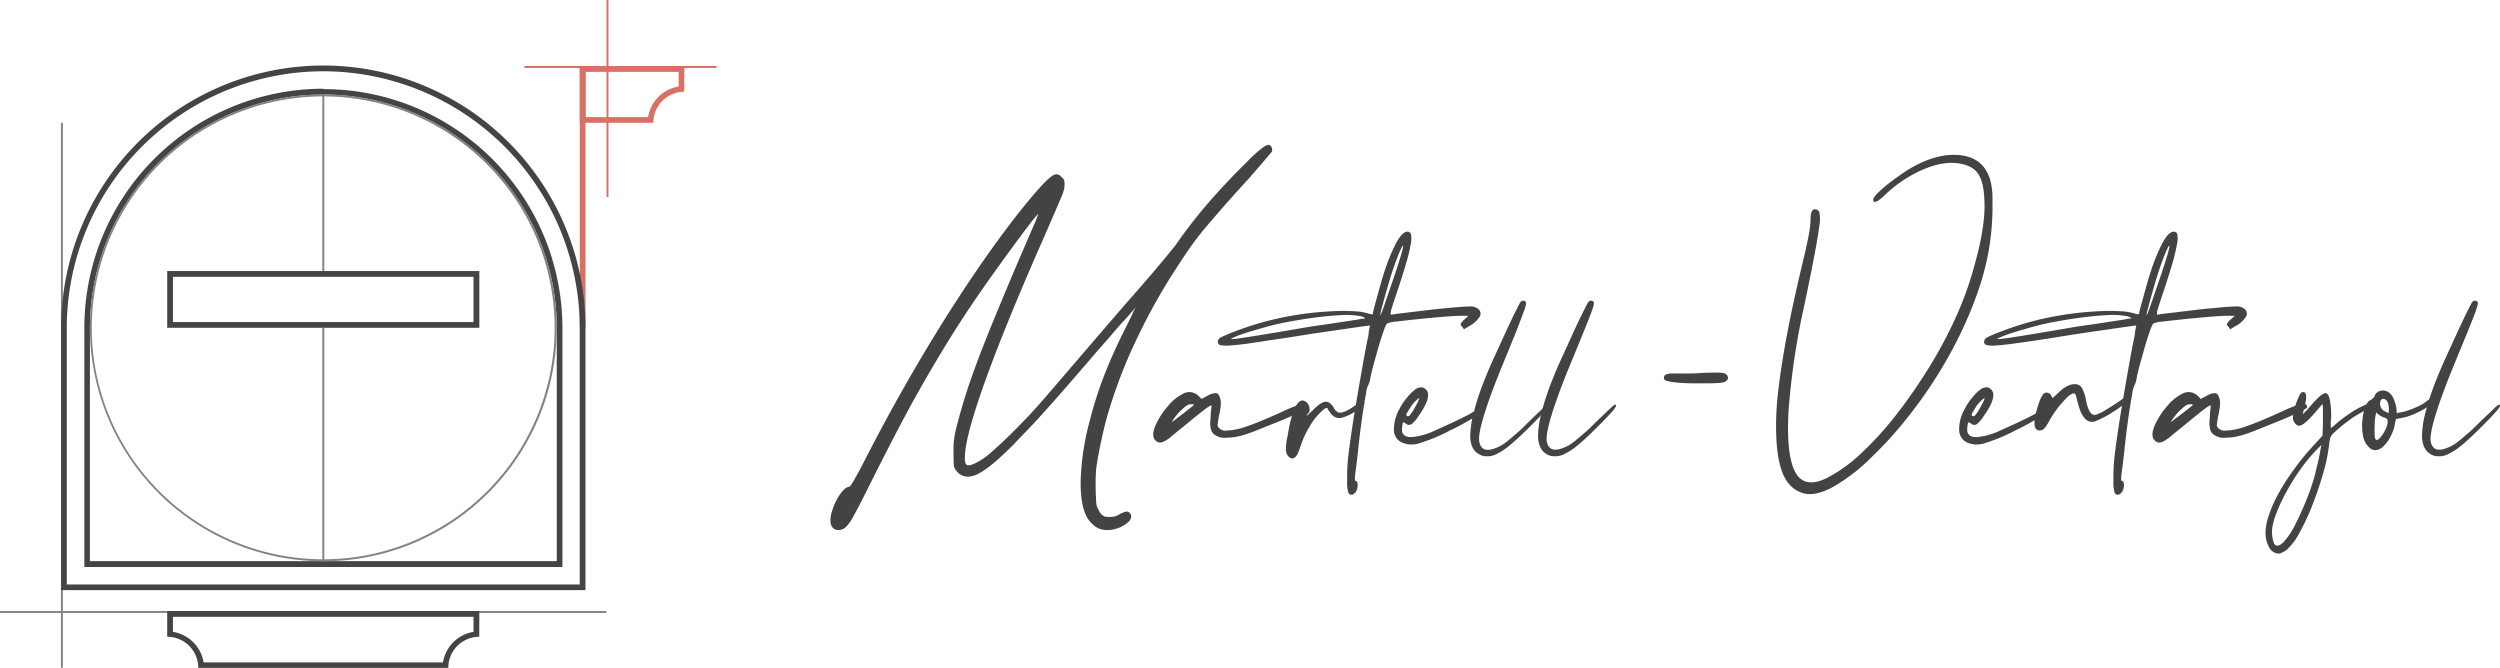
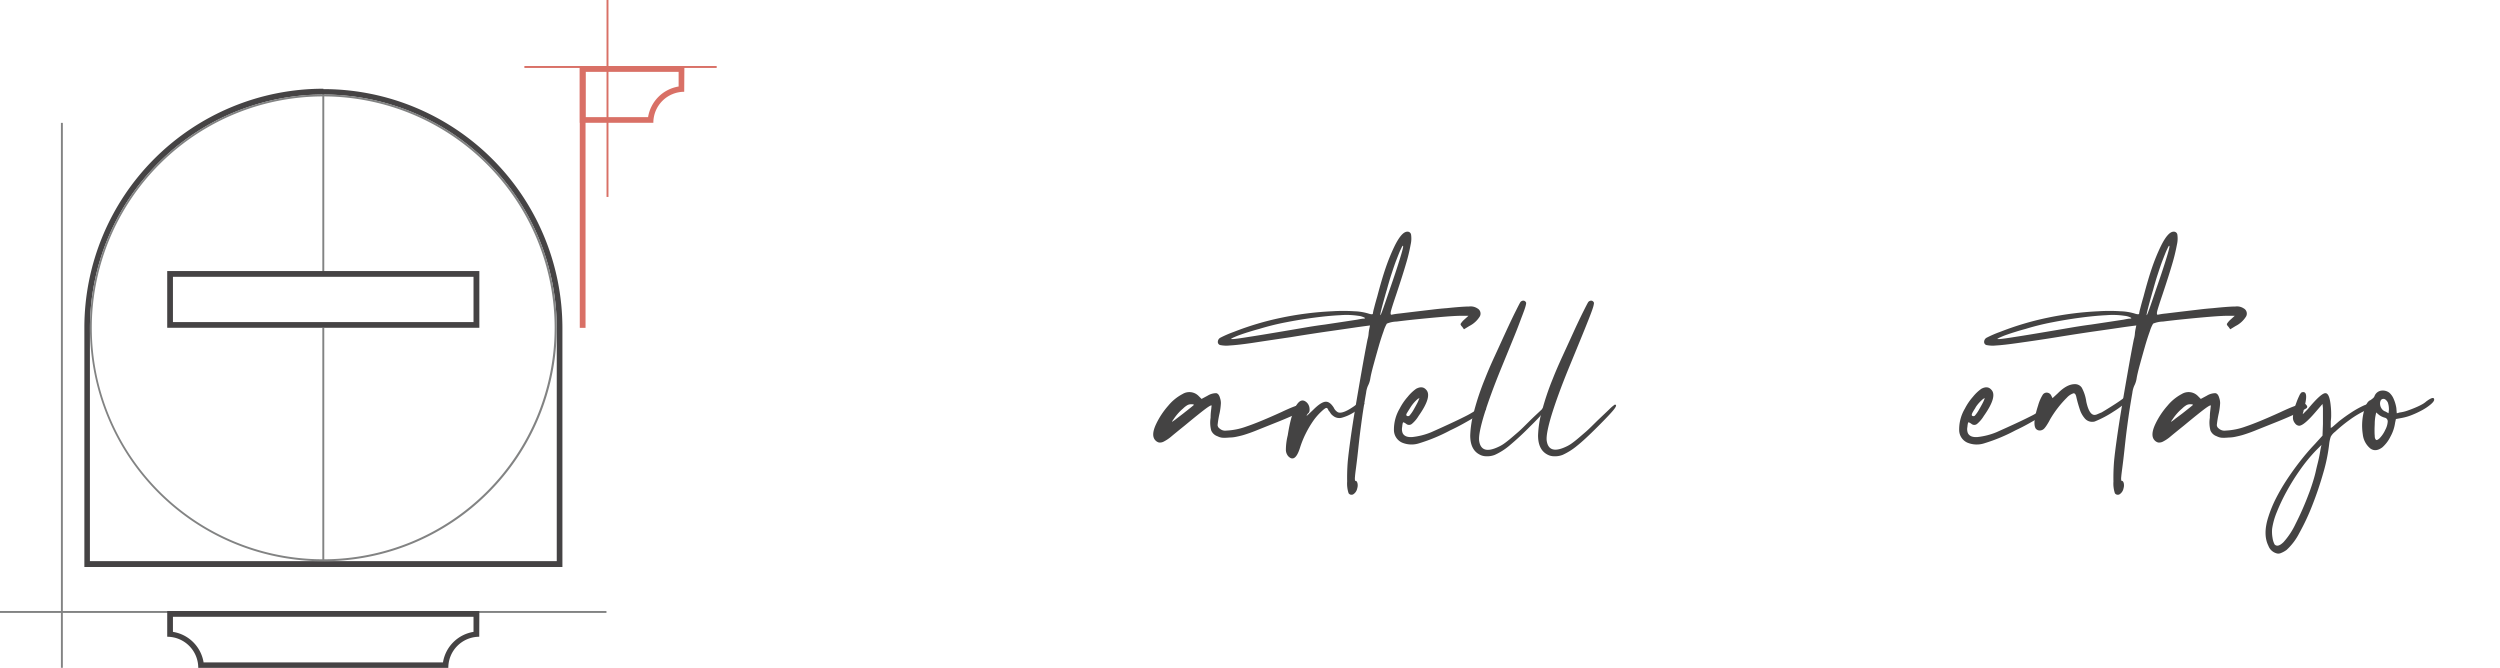
<svg xmlns="http://www.w3.org/2000/svg" xmlns:ns1="http://www.inkscape.org/namespaces/inkscape" xmlns:ns2="http://sodipodi.sourceforge.net/DTD/sodipodi-0.dtd" ns1:version="1.0 (4035a4fb49, 2020-05-01)" ns2:docname="Recurso 1.svg" id="svg127" version="1.1" viewBox="0 0 711.22 190">
  <defs id="defs131" />
  <ns2:namedview ns1:current-layer="Capa_2" ns1:window-maximized="0" ns1:window-y="0" ns1:window-x="0" ns1:cy="95" ns1:cx="381.87967" ns1:zoom="1.4861787" showgrid="true" id="namedview129" ns1:window-height="770" ns1:window-width="1710" ns1:pageshadow="2" ns1:pageopacity="0" guidetolerance="10" gridtolerance="10" objecttolerance="10" borderopacity="1" bordercolor="#666666" pagecolor="#ffffff">
    <ns1:grid id="grid1019" type="xygrid" />
  </ns2:namedview>
  <title id="title2">Recurso 1</title>
  <g data-name="Capa 2" id="Capa_2">
    <g id="Capa_1-2-2" data-name="Capa 1-2">
      <path d="m 193.06,20.44 v 4.17 a 10.52,10.52 0 0 0 -8.69,8.72 H 166.58 V 20.44 h 26.48 m 1.64,-1.63 h -29.76 v 16.13 h 20.93 a 8.81,8.81 0 0 1 8.78,-8.83 v 0 z" fill="#d97066" id="path4" />
      <rect x="164.94" y="18.81" width="1.64" height="74.46" fill="#d97066" id="rect6" />
      <rect x="17.33" y="34.96" width="0.55" height="155.03" fill="#828383" id="rect8" />
      <rect x="91.7" y="93.27" width="0.55" height="66.4" fill="#828383" id="rect10" />
      <rect x="91.7" y="26.27" width="0.55" height="51.65" fill="#828383" id="rect12" />
      <rect x="172.55" width="0.55" height="56.03" fill="#d97066" id="rect14" y="0" />
      <rect x="149.18" y="18.78" width="54.71" height="0.55" fill="#d97066" id="rect16" />
      <rect y="173.82" width="172.53" height="0.55" fill="#828383" id="rect18" x="0" />
      <path d="m 134.71,175.48 v 4.28 a 10.5,10.5 0 0 0 -8.69,8.69 h -68.1 a 10.5,10.5 0 0 0 -8.72,-8.69 v -4.28 h 85.51 m 1.66,-1.66 h -88.8 v 7.33 A 8.83,8.83 0 0 1 56.4,190 v 0 h 71.14 a 8.82,8.82 0 0 1 8.8,-8.85 v 0 z" fill="#454344" id="path20" />
      <path d="m 92,26.9 a 66.45,66.45 0 0 1 66.39,66.37 v 66.37 H 25.58 V 93.27 A 66.44,66.44 0 0 1 92,26.9 m 0,-1.66 v 0 a 68,68 0 0 0 -68,68 V 161.3 H 160 V 93.27 A 68,68 0 0 0 92,25.35 Z" fill="#454344" id="path22" />
      <path d="M 92,27.43 A 65.84,65.84 0 1 1 26.11,93.27 65.84,65.84 0 0 1 92,27.43 m 0,-0.56 A 66.4,66.4 0 1 0 158.39,93.27 66.4,66.4 0 0 0 92,26.87 Z" fill="#828383" id="path24" />
      <path d="M 134.71,78.75 V 91.63 H 49.2 V 78.75 h 85.51 m 1.66,-1.64 h -88.8 v 16.14 h 88.8 z" fill="#454344" id="path26" />
-       <path d="m 91.93,20.28 a 73.06,73.06 0 0 1 73,73 v 73 H 19 v -73 a 73.06,73.06 0 0 1 73,-73 m 0,-1.64 v 0 A 74.61,74.61 0 0 0 17.4,93.25 v 0 74.64 H 166.56 V 93.25 A 74.61,74.61 0 0 0 92,18.64 Z" fill="#454344" id="path28" />
    </g>
-     <path d="m 241.54,138.51 c 0.16,0 0.49,-0.41 1,-1.22 0.51,-0.81 1.39,-2.4 2.64,-4.74 q 5.37,-10.53 10.29,-19.31 4.92,-8.78 9.83,-16.85 7.72,-12.63 15,-23 7.28,-10.37 13.3,-17.48 2,-2.34 3.34,-3.74 a 16.06,16.06 0 0 1 2.28,-2.05 2.27,2.27 0 0 1 1.58,-0.53 2.15,2.15 0 0 1 1.23,0.82 2.14,2.14 0 0 1 0.7,0.82 4.67,4.67 0 0 1 0.12,1.29 6.27,6.27 0 0 1 -0.18,1.46 14.39,14.39 0 0 1 -0.82,2.28 c -0.43,1 -1,2.38 -1.75,4.1 l -3,6.9 q -11,24.93 -16.74,40.89 -5.74,15.96 -5.85,21.71 c -0.07,1.32 0.1,2.12 0.53,2.39 0.43,0.27 1.27,0.1 2.52,-0.52 a 19.17,19.17 0 0 0 4,-2.69 q 2.22,-1.87 6.21,-5.74 2.1,-2.1 4,-4.09 c 1.29,-1.33 2.77,-2.94 4.45,-4.86 1.68,-1.92 3.74,-4.31 6.2,-7.19 2.46,-2.88 5.65,-6.59 9.58,-11.16 1.48,-1.71 3,-3.51 4.63,-5.38 1.63,-1.87 3.11,-3.63 4.56,-5.26 1.45,-1.63 2.7,-3.08 3.81,-4.36 1.11,-1.28 2.05,-2.38 2.75,-3.16 0.7,-0.78 1.29,-1.58 2,-2.4 0.71,-0.82 1.38,-1.64 2.05,-2.45 l 1.81,-2.23 c 0.54,-0.66 1,-1.23 1.29,-1.69 a 141.7,141.7 0 0 1 9.36,-11.94 q 4.91,-5.61 10.41,-11 a 41.41,41.41 0 0 1 4.56,-4.15 c 0.86,-0.58 1.48,-0.84 1.87,-0.76 a 1.49,1.49 0 0 1 0.71,0.82 1.58,1.58 0 0 1 0,1.17 c -0.16,0.16 -0.86,1 -2.11,2.46 -1.25,1.46 -2.77,3.23 -4.56,5.26 q -4.57,5 -7.55,8.42 -2.98,3.42 -5.15,6 c -1.44,1.76 -2.75,3.47 -3.92,5.15 -1.17,1.68 -2.45,3.61 -3.86,5.79 A 166.08,166.08 0 0 0 324,95.17 a 140.52,140.52 0 0 0 -7.67,18.89 99.11,99.11 0 0 0 -2.75,10 q -1.11,5 -1.69,9 c -0.08,0.77 -0.14,1.73 -0.18,2.86 -0.04,1.13 0,2.24 0,3.34 0,1.1 0.08,2.1 0.12,3 a 6.64,6.64 0 0 0 0.29,2 l 0.53,1.05 a 3.67,3.67 0 0 0 0.64,0.94 2.57,2.57 0 0 0 1,0.7 5.92,5.92 0 0 0 1.34,0.11 8.15,8.15 0 0 0 1.41,-0.11 5.17,5.17 0 0 0 1.52,-0.7 12,12 0 0 1 1.75,-0.71 1.26,1.26 0 0 1 1.05,0.35 1.37,1.37 0 0 1 0.41,1.35 2.49,2.49 0 0 1 -0.87,1.35 9.14,9.14 0 0 1 -3.75,1.93 7.68,7.68 0 0 1 -3.86,0.06 5.26,5.26 0 0 1 -2.16,-1.17 8.4,8.4 0 0 1 -1.82,-2.11 q -2,-3.51 -1.87,-10.71 a 72.84,72.84 0 0 1 2.46,-16.43 114.78,114.78 0 0 1 4.09,-13 147.42,147.42 0 0 1 6.2,-13.81 c 0.86,-1.71 1.56,-3.16 2.11,-4.33 a 10.91,10.91 0 0 1 0.82,-1.64 q -1.75,2.12 -3.28,3.75 -1.53,1.63 -3.45,3.92 -1.94,2.28 -4.15,4.74 -5.62,6.55 -9.24,10.7 -3.62,4.15 -6.21,7 -2.56,2.86 -4.5,4.86 c -1.29,1.33 -2.59,2.69 -3.92,4.09 q -3.75,3.75 -6,5.56 a 25.66,25.66 0 0 1 -4.21,2.87 q -4.21,2 -6.43,-1.41 a 3,3 0 0 1 -0.41,-1.4 c 0,-0.55 -0.06,-1.6 -0.06,-3.16 0,-1.56 0,-2.65 0.12,-3.51 a 23.66,23.66 0 0 1 0.58,-3.28 c 0.7,-2.8 1.54,-5.81 2.52,-9 0.98,-3.19 2.32,-7 4,-11.47 1.68,-4.47 3.86,-9.77 6.44,-16 2.58,-6.23 5.81,-13.79 9.71,-22.76 0.23,-0.62 0.43,-1.13 0.58,-1.52 0.15,-0.39 0.2,-0.54 0.12,-0.47 a 20.91,20.91 0 0 0 -2.16,2.58 c -1.21,1.56 -2.64,3.45 -4.27,5.67 -1.63,2.22 -3.36,4.58 -5.15,7.08 -1.79,2.5 -3.4,4.76 -4.8,6.79 q -4.46,6.43 -8.25,12.51 -3.79,6.08 -7.6,12.7 -3.81,6.62 -7.78,14.21 -3.97,7.59 -8.66,17 c -1.87,3.74 -3.24,6.36 -4.1,7.84 a 10.2,10.2 0 0 1 -2.22,2.92 3.06,3.06 0 0 1 -1.81,0.59 2.13,2.13 0 0 1 -1.58,-0.59 q -1.29,-1.4 -0.24,-4.79 a 17.18,17.18 0 0 1 2.28,-4.8 c 1.01,-1.38 1.85,-2.09 2.55,-2.09 z" fill="#444343" id="path93" />
    <path d="m 372,115.35 a 0.52,0.52 0 0 1 -0.11,0.82 19.65,19.65 0 0 1 -2.58,1.34 q -2.34,1.11 -5.38,2.34 l -6,2.4 a 43.54,43.54 0 0 1 -4.21,1.52 c -0.54,0.16 -1.19,0.31 -1.93,0.47 a 9.67,9.67 0 0 1 -2.05,0.23 12.78,12.78 0 0 1 -2,0.06 3.72,3.72 0 0 1 -1.35,-0.41 3,3 0 0 1 -1.81,-1.64 8.67,8.67 0 0 1 -0.18,-3.62 15.65,15.65 0 0 1 0.12,-2 q 0.12,-0.93 0.12,-1.17 c 0.23,-0.55 -0.18,-0.45 -1.23,0.29 -1.05,0.74 -3.18,2.44 -6.38,5.09 q -2.34,1.88 -3.68,3 a 11.29,11.29 0 0 1 -2.23,1.53 2.38,2.38 0 0 1 -1.4,0.29 2.06,2.06 0 0 1 -1,-0.59 q -1.4,-1.4 0.24,-4.79 a 22.35,22.35 0 0 1 3.39,-5.09 13.3,13.3 0 0 1 4.1,-3.34 3.69,3.69 0 0 1 4.56,0.59 l 0.82,0.82 1.75,-0.94 a 4.67,4.67 0 0 1 2.4,-0.7 c 0.51,0.08 0.88,0.54 1.11,1.4 a 4.51,4.51 0 0 1 0.24,1.46 19.34,19.34 0 0 1 -0.35,2.75 28.41,28.41 0 0 0 -0.59,3.46 1.27,1.27 0 0 0 0.59,1 2.32,2.32 0 0 0 1.87,0.58 19,19 0 0 0 5.73,-1.16 q 3.51,-1.17 9.95,-4.1 c 1.48,-0.7 2.69,-1.23 3.62,-1.58 0.93,-0.35 1.66,-0.6 2.17,-0.76 a 1.55,1.55 0 0 1 1.11,-0.06 1.47,1.47 0 0 1 0.57,0.51 z m -35.45,2.34 c 1.8,-1.41 2.79,-2.21 3,-2.4 0.21,-0.19 0,-0.29 -0.65,-0.29 a 2.38,2.38 0 0 0 -1.05,0.23 6.23,6.23 0 0 0 -1.29,1 13,13 0 0 0 -1.23,1.17 17.07,17.07 0 0 0 -1.11,1.35 l -0.7,1 q -0.24,0.36 0.12,0.12 a 10.37,10.37 0 0 0 1.05,-0.76 z" fill="#444343" id="path95" />
    <path d="m 386,115 a 1.65,1.65 0 0 1 1.46,-0.47 c 0.59,0.08 0.8,0.23 0.65,0.47 a 5,5 0 0 0 -1.05,0.87 12.86,12.86 0 0 1 -2.34,1.7 12.12,12.12 0 0 1 -2.87,1.23 2.77,2.77 0 0 1 -2.63,-0.53 2.69,2.69 0 0 1 -0.76,-0.82 5,5 0 0 0 -0.53,-0.7 c -0.16,-0.47 -0.35,-0.7 -0.59,-0.7 -0.24,0 -0.74,0.37 -1.52,1.11 a 17,17 0 0 0 -2.1,2.4 28.87,28.87 0 0 0 -2.23,3.74 27.24,27.24 0 0 0 -1.63,4 q -1.41,4.56 -3.4,2.46 a 2.86,2.86 0 0 1 -0.64,-1.93 17.41,17.41 0 0 1 0.53,-4 c 0.62,-4 1.42,-6.78 2.39,-8.42 0.97,-1.64 2,-1.91 3.11,-0.82 a 2.7,2.7 0 0 1 0.7,1.64 c 0.07,0.7 -0.08,1.17 -0.47,1.4 a 1.4,1.4 0 0 1 -0.23,0.35 0.35,0.35 0 0 0 -0.12,0.24 c 0,0.07 0.17,0 0.52,-0.36 0.35,-0.36 0.8,-0.74 1.35,-1.28 q 2.1,-2.11 3.39,-2.28 c 0.86,-0.12 1.68,0.45 2.46,1.69 a 2.78,2.78 0 0 0 1.17,1.29 q 1.44,0.65 5.38,-2.28 z" fill="#444343" id="path97" />
    <path d="M 420.31,87.74 A 1.67,1.67 0 0 1 421,90 7.44,7.44 0 0 1 418,92.75 L 416.48,93.68 416,93 c -0.39,-0.39 -0.54,-0.68 -0.46,-0.88 a 5.41,5.41 0 0 1 1.05,-1.22 l 1.17,-1.06 h -2 c -1.17,0 -2.91,0.1 -5.21,0.29 -2.3,0.19 -4.62,0.41 -7,0.65 -2.38,0.24 -4.4,0.47 -6.2,0.7 a 7.9,7.9 0 0 0 -2.81,0.59 10.14,10.14 0 0 0 -0.93,2.16 c -0.47,1.29 -0.94,2.75 -1.41,4.39 -0.47,1.64 -0.93,3.29 -1.4,5 -0.47,1.71 -0.78,3 -0.94,3.92 a 6.67,6.67 0 0 1 -0.7,2.22 6.93,6.93 0 0 0 -0.52,2 c -0.2,1.09 -0.43,2.5 -0.71,4.21 -0.28,1.71 -0.54,3.63 -0.82,5.74 -0.28,2.11 -0.52,4.28 -0.76,6.55 -0.23,2.1 -0.43,3.72 -0.58,4.85 -0.15,1.13 -0.26,2 -0.29,2.52 a 3.67,3.67 0 0 0 0,1 c 0,0.12 0.09,0.18 0.17,0.18 0.24,0 0.41,0.21 0.53,0.64 a 2.72,2.72 0 0 1 -0.06,1.46 2.57,2.57 0 0 1 -1.11,1.7 1,1 0 0 1 -1.35,-0.29 8.74,8.74 0 0 1 -0.41,-3.34 56.34,56.34 0 0 1 0.18,-5.79 q 0.24,-2.46 0.82,-6.61 0.58,-4.15 1.4,-9 c 0.55,-3.23 1.11,-6.53 1.7,-9.88 0.59,-3.35 1.15,-6.4 1.69,-9.13 a 7.69,7.69 0 0 0 0.3,-1.52 11.25,11.25 0 0 1 0.17,-1.29 l 0.24,-1.17 c -1.25,0.16 -2.69,0.35 -4.33,0.59 -1.64,0.24 -3.94,0.58 -6.91,1 -2.97,0.42 -6.78,1 -11.46,1.76 q -6.78,1 -10.88,1.63 c -2.73,0.4 -4.82,0.63 -6.26,0.71 a 9,9 0 0 1 -2.81,-0.12 0.91,0.91 0 0 1 -0.64,-0.94 1.37,1.37 0 0 1 0.76,-1.17 32.45,32.45 0 0 1 3.8,-1.64 83.06,83.06 0 0 1 13.4,-4 91.21,91.21 0 0 1 14.58,-1.86 49,49 0 0 1 6.26,0 15.57,15.57 0 0 1 4,0.64 q 1.05,0.35 1.29,0.12 a 11.05,11.05 0 0 1 0.35,-1.64 q 0.35,-1.41 0.93,-3.39 1.29,-4.92 2.4,-8.14 a 55.63,55.63 0 0 1 2.4,-5.9 q 2.1,-4.34 3.74,-4.33 a 1,1 0 0 1 1.06,0.82 7.6,7.6 0 0 1 -0.12,2.86 A 48.45,48.45 0 0 1 400,75 c -0.66,2.27 -1.58,5.15 -2.75,8.66 q -1.39,4.1 -1.58,5 c -0.11,0.59 -0.05,0.88 0.18,0.88 a 19.55,19.55 0 0 1 2.28,-0.35 l 4.39,-0.53 4.91,-0.58 c 1.64,-0.2 3,-0.33 4.1,-0.41 3,-0.31 5.16,-0.47 6.38,-0.47 a 3.49,3.49 0 0 1 2.4,0.54 z m -32.64,2.92 c 0.62,0 0.8,-0.1 0.53,-0.29 a 5.09,5.09 0 0 0 -1.82,-0.53 22.36,22.36 0 0 0 -5.14,-0.17 c -2.27,0.11 -4.72,0.35 -7.38,0.7 -2.66,0.35 -5.36,0.8 -8.13,1.34 a 72.79,72.79 0 0 0 -7.54,1.88 c -0.86,0.23 -1.74,0.48 -2.64,0.76 -0.9,0.28 -1.73,0.54 -2.51,0.82 a 20,20 0 0 0 -1.93,0.76 5.06,5.06 0 0 0 -0.88,0.46 c -0.08,0.08 0.16,0.1 0.7,0.06 0.54,-0.04 1.58,-0.17 3.1,-0.41 1.52,-0.24 3.61,-0.56 6.26,-1 2.65,-0.44 6,-1 10.06,-1.7 2.27,-0.39 4.43,-0.74 6.5,-1 l 5.44,-0.82 3.8,-0.58 c 0.98,-0.2 1.5,-0.28 1.58,-0.28 z m 6.79,-8 c -1.33,4.67 -1.92,7 -1.76,7 0.16,0 1,-2.4 2.58,-7.08 q 1.75,-5 2.92,-8.78 c 0.78,-2.49 1.09,-3.78 0.94,-3.86 -0.15,-0.08 -0.3,0.28 -0.65,1 -0.35,0.72 -0.76,1.8 -1.23,3 -0.47,1.2 -0.95,2.65 -1.46,4.21 -0.51,1.56 -0.95,3.15 -1.34,4.56 z" fill="#444343" id="path99" />
    <path d="m 420.08,116.63 a 11,11 0 0 1 2.16,-1 c 0.35,-0.07 0.53,0.12 0.53,0.59 0,0.23 -0.22,0.51 -0.64,0.82 -0.42,0.31 -1.31,0.86 -2.64,1.63 -0.85,0.55 -2,1.19 -3.33,1.93 -1.33,0.74 -2.56,1.35 -3.57,1.82 a 49,49 0 0 1 -8.83,3.68 7,7 0 0 1 -4.86,-0.17 3.94,3.94 0 0 1 -2.34,-3.51 11.73,11.73 0 0 1 1.64,-6.2 16.41,16.41 0 0 1 2.28,-3.34 12.05,12.05 0 0 1 2.4,-2.28 c 1.17,-0.62 2.11,-0.54 2.81,0.24 q 1.86,1.86 -2.11,7.48 a 8.88,8.88 0 0 1 -1.93,2.28 1.25,1.25 0 0 1 -1.58,0 3.38,3.38 0 0 0 -0.82,-0.47 c -0.15,0 -0.27,0.45 -0.35,1.34 a 3.16,3.16 0 0 0 0.12,1.7 c 0.39,0.86 1.29,1.25 2.69,1.17 a 19.49,19.49 0 0 0 5.5,-1.4 l 2.87,-1.29 c 1.2,-0.55 2.43,-1.11 3.68,-1.7 1.25,-0.59 2.44,-1.17 3.57,-1.75 1.13,-0.58 2.05,-1.2 2.75,-1.57 z m -18.84,-0.7 c -0.54,0.86 -0.9,1.43 -1.05,1.7 -0.15,0.27 -0.16,0.49 0,0.64 a 0.66,0.66 0 0 0 0.76,0 10.09,10.09 0 0 0 1.23,-1.75 c 0.31,-0.55 0.6,-1.07 0.87,-1.58 a 8.08,8.08 0 0 0 0.53,-1.11 l 0.24,-0.59 -0.47,0.24 a 10.86,10.86 0 0 0 -2.11,2.45 z" fill="#444343" id="path101" />
    <path d="m 440.09,115.11 q 0.81,0 -0.24,1.35 a 66.12,66.12 0 0 1 -4.56,4.86 81.31,81.31 0 0 1 -6,5.55 18,18 0 0 1 -4,2.52 5.83,5.83 0 0 1 -2.45,0.41 3.93,3.93 0 0 1 -2,-0.53 c -1.72,-0.93 -2.58,-2.73 -2.58,-5.38 a 29.12,29.12 0 0 1 1.12,-7 74.29,74.29 0 0 1 3.1,-9.19 c 0.7,-1.79 1.59,-3.88 2.69,-6.26 1.1,-2.38 2.14,-4.68 3.16,-6.9 1.02,-2.22 1.93,-4.15 2.75,-5.79 0.82,-1.64 1.3,-2.58 1.46,-2.81 a 1.12,1.12 0 0 1 0.93,-0.41 0.91,0.91 0 0 1 0.71,0.64 4.8,4.8 0 0 1 -0.18,0.94 c -0.12,0.47 -0.43,1.37 -0.94,2.69 -0.51,1.32 -1.18,3.2 -2.16,5.6 -0.98,2.4 -2.28,5.6 -3.9,9.54 q -3,7.36 -4.74,12.92 c -1.13,3.71 -1.62,6.22 -1.46,7.55 q 0.59,4 5.38,1.76 a 9.46,9.46 0 0 0 1.58,-0.88 c 0.51,-0.35 1.09,-0.8 1.76,-1.35 0.67,-0.55 1.44,-1.23 2.34,-2 0.9,-0.77 2,-1.89 3.33,-3.21 1.33,-1.32 2.46,-2.32 3.39,-3.22 a 10.42,10.42 0 0 1 1.51,-1.4 z" fill="#444343" id="path103" />
    <path d="m 459.39,115.11 c 0.55,0 0.47,0.45 -0.23,1.35 -0.7,0.9 -2.23,2.52 -4.57,4.86 q -3.85,3.86 -6,5.55 a 18.27,18.27 0 0 1 -4,2.52 5.85,5.85 0 0 1 -2.46,0.41 3.93,3.93 0 0 1 -2,-0.53 c -1.71,-0.93 -2.57,-2.73 -2.57,-5.38 a 29,29 0 0 1 1.11,-7 74.29,74.29 0 0 1 3.1,-9.19 q 1.05,-2.68 2.69,-6.26 c 1.09,-2.37 2.15,-4.68 3.16,-6.9 1.01,-2.22 1.93,-4.15 2.75,-5.79 0.82,-1.64 1.31,-2.58 1.46,-2.81 a 1.14,1.14 0 0 1 0.94,-0.41 0.91,0.91 0 0 1 0.7,0.64 5.37,5.37 0 0 1 -0.17,0.94 c -0.12,0.47 -0.43,1.37 -0.94,2.69 -0.51,1.32 -1.25,3.18 -2.22,5.56 -0.97,2.38 -2.28,5.56 -3.92,9.54 q -3,7.36 -4.74,12.92 c -1.13,3.71 -1.62,6.22 -1.46,7.55 0.38,2.65 2.18,3.24 5.38,1.76 a 9.87,9.87 0 0 0 1.58,-0.88 c 0.5,-0.35 1.09,-0.8 1.75,-1.35 0.66,-0.55 1.44,-1.23 2.34,-2 0.9,-0.77 2,-1.89 3.34,-3.21 l 3.39,-3.22 a 10.72,10.72 0 0 1 1.59,-1.36 z" fill="#444343" id="path105" />
-     <path d="m 490.29,106.13 q 1.17,0.34 1.29,1.23 c 0.07,0.58 -0.28,1 -1.06,1.34 a 8.91,8.91 0 0 1 -1.58,0.24 c -0.82,0.08 -1.79,0.11 -2.92,0.11 h -3.63 c -1.29,0 -2.55,0 -3.8,-0.11 a 22.25,22.25 0 0 1 -4.45,-0.59 c -0.7,-0.23 -0.93,-0.66 -0.7,-1.28 0.23,-0.62 1.21,-0.9 2.93,-0.82 h 2.86 c 1.45,0 2.95,0 4.51,-0.12 1.56,-0.12 3,-0.12 4.27,-0.12 a 11.45,11.45 0 0 1 2.28,0.12 z" fill="#444343" id="path107" />
-     <path d="m 516.29,59.54 a 1.27,1.27 0 0 1 1.29,0.88 9.51,9.51 0 0 1 0,3.74 q -0.35,2.87 -1.35,8.19 -1,5.32 -2.86,14.22 a 208.85,208.85 0 0 0 -4.51,29.77 q -0.75,12.22 1.58,17.38 2.58,5.73 9.6,2.1 a 42.29,42.29 0 0 0 9.59,-7 93.63,93.63 0 0 0 10.18,-11.29 148.14,148.14 0 0 0 9.59,-14 122.73,122.73 0 0 0 7.84,-15.15 89,89 0 0 0 3.28,-8.83 c 0.94,-3 1.73,-5.91 2.4,-8.72 a 66.4,66.4 0 0 0 1.4,-7.9 35.83,35.83 0 0 0 0.18,-6.61 q -0.24,-5.15 -2.11,-7.37 c -1.25,-1.48 -3.31,-2.34 -6.2,-2.57 -2.89,-0.23 -6.2,0.51 -9.94,2.22 a 37.27,37.27 0 0 0 -10.53,7.37 c -1.88,1.64 -2.81,1.91 -2.81,0.82 0,-0.39 0.43,-1 1.28,-1.87 a 38.94,38.94 0 0 1 3.22,-2.81 c 1.29,-1 2.67,-2 4.16,-3 a 38.52,38.52 0 0 1 4.09,-2.4 q 6.68,-3.27 12.29,-2.52 5.61,0.75 7.66,5.44 a 9.42,9.42 0 0 1 0.67,1.88 21.36,21.36 0 0 1 0.39,2.16 20.8,20.8 0 0 1 0.17,2.75 v 3.74 a 75.63,75.63 0 0 1 -1,10.71 74.44,74.44 0 0 1 -2.8,11.06 109.74,109.74 0 0 1 -5.26,12.87 126.09,126.09 0 0 1 -7.14,12.81 130.58,130.58 0 0 1 -8.64,12.01 108.82,108.82 0 0 1 -9.59,10.47 51.69,51.69 0 0 1 -11.23,8.6 q -5,2.63 -8.31,1.58 -4.22,-1.29 -6,-6.38 -1.78,-5.09 -1.58,-14.56 c 0.07,-2.65 0.27,-5.33 0.58,-8 0.31,-2.67 0.72,-5.63 1.23,-8.83 0.51,-3.2 1.16,-6.73 1.9,-10.5 0.74,-3.77 1.71,-8.15 2.81,-13 q 1,-4.21 1.69,-7.08 c 0.43,-1.91 0.76,-3.49 1,-4.74 0.24,-1.25 0.39,-2.24 0.47,-3 0.08,-0.76 0.11,-1.38 0.11,-1.93 0.04,-1.81 0.43,-2.71 1.21,-2.71 z" fill="#444343" id="path109" />
    <path d="m 580.88,116.63 a 11,11 0 0 1 2.16,-1 c 0.35,-0.07 0.53,0.12 0.53,0.59 0,0.23 -0.22,0.51 -0.65,0.82 -0.43,0.31 -1.3,0.86 -2.63,1.63 -0.86,0.55 -2,1.19 -3.33,1.93 -1.33,0.74 -2.56,1.35 -3.57,1.82 a 49,49 0 0 1 -8.84,3.68 6.94,6.94 0 0 1 -4.85,-0.17 3.94,3.94 0 0 1 -2.34,-3.51 11.64,11.64 0 0 1 1.64,-6.2 16,16 0 0 1 2.28,-3.34 11.79,11.79 0 0 1 2.4,-2.28 c 1.17,-0.62 2.1,-0.54 2.8,0.24 q 1.88,1.86 -2.1,7.48 a 9.09,9.09 0 0 1 -1.93,2.28 1.25,1.25 0 0 1 -1.58,0 3.38,3.38 0 0 0 -0.82,-0.47 c -0.16,0 -0.27,0.45 -0.35,1.34 a 3.16,3.16 0 0 0 0.12,1.7 c 0.39,0.86 1.28,1.25 2.69,1.17 a 19.57,19.57 0 0 0 5.5,-1.4 l 2.86,-1.29 c 1.21,-0.55 2.44,-1.11 3.69,-1.7 1.25,-0.59 2.43,-1.17 3.57,-1.75 1.14,-0.58 2.04,-1.2 2.75,-1.57 z m -18.84,-0.7 c -0.55,0.86 -0.9,1.43 -1,1.7 -0.1,0.27 -0.16,0.49 0,0.64 a 0.66,0.66 0 0 0 0.76,0 9.72,9.72 0 0 0 1.22,-1.75 c 0.32,-0.55 0.61,-1.07 0.88,-1.58 a 9.52,9.52 0 0 0 0.53,-1.11 l 0.23,-0.59 -0.47,0.24 a 10.9,10.9 0 0 0 -2.19,2.45 z" fill="#444343" id="path111" />
    <path d="m 604,113.36 c 0.86,-0.62 1.29,-0.51 1.29,0.35 q 0,0.35 -1.17,1.35 a 23.05,23.05 0 0 1 -2.69,1.93 30.63,30.63 0 0 1 -5.5,2.92 2.76,2.76 0 0 1 -2.93,-1 7.26,7.26 0 0 1 -1.17,-2 37.43,37.43 0 0 1 -1.13,-3.91 c -0.15,-0.78 -0.43,-1.15 -0.81,-1.11 a 4.34,4.34 0 0 0 -1.88,1.23 30.1,30.1 0 0 0 -4.79,6.2 16.52,16.52 0 0 1 -0.94,1.63 7.68,7.68 0 0 1 -0.7,0.94 1.79,1.79 0 0 1 -1.29,0.58 1.43,1.43 0 0 1 -1.17,-0.58 c -0.62,-1 -0.39,-3.2 0.7,-6.55 a 11.93,11.93 0 0 1 1.29,-3 1.34,1.34 0 0 1 1.52,-0.59 1.44,1.44 0 0 1 0.94,0.82 l 0.35,0.7 1.52,-1.4 q 2.56,-2.58 4.8,-2.58 a 2.29,2.29 0 0 1 2,1 11.65,11.65 0 0 1 1.29,4 q 0.82,3.75 2.34,3.75 a 2.2,2.2 0 0 0 0.88,-0.24 c 0.35,-0.15 0.72,-0.31 1.11,-0.46 0.55,-0.31 1.5,-0.9 2.87,-1.76 1.37,-0.86 2.45,-1.58 3.27,-2.22 z" fill="#444343" id="path113" />
    <path d="M 638.32,87.74 A 1.68,1.68 0 0 1 639,90 7.44,7.44 0 0 1 636,92.75 L 634.48,93.68 634,93 c -0.39,-0.39 -0.54,-0.68 -0.46,-0.88 a 5.41,5.41 0 0 1 1.05,-1.22 l 1.17,-1.06 h -2 c -1.17,0 -2.91,0.1 -5.21,0.29 -2.3,0.19 -4.62,0.41 -7,0.65 -2.38,0.24 -4.41,0.47 -6.2,0.7 a 7.9,7.9 0 0 0 -2.81,0.59 9.6,9.6 0 0 0 -0.93,2.16 c -0.47,1.29 -0.94,2.75 -1.41,4.39 -0.47,1.64 -0.93,3.29 -1.4,5 -0.47,1.71 -0.78,3 -0.94,3.92 a 6.67,6.67 0 0 1 -0.7,2.22 7.17,7.17 0 0 0 -0.53,2 c -0.19,1.09 -0.43,2.5 -0.7,4.21 -0.27,1.71 -0.54,3.63 -0.82,5.74 -0.28,2.11 -0.52,4.28 -0.76,6.55 -0.23,2.1 -0.43,3.72 -0.58,4.85 -0.15,1.13 -0.26,2 -0.3,2.52 a 3.67,3.67 0 0 0 0,1 q 0.06,0.18 0.18,0.18 c 0.23,0 0.41,0.21 0.53,0.64 a 2.83,2.83 0 0 1 -0.06,1.46 2.6,2.6 0 0 1 -1.11,1.7 1,1 0 0 1 -1.35,-0.29 8.74,8.74 0 0 1 -0.41,-3.34 56.34,56.34 0 0 1 0.18,-5.79 c 0.15,-1.64 0.43,-3.84 0.82,-6.61 0.39,-2.77 0.86,-5.77 1.4,-9 0.54,-3.23 1.11,-6.53 1.7,-9.88 0.59,-3.35 1.15,-6.4 1.69,-9.13 a 7.69,7.69 0 0 0 0.3,-1.52 9.4,9.4 0 0 1 0.17,-1.29 l 0.24,-1.17 c -1.25,0.16 -2.7,0.35 -4.33,0.59 -1.63,0.24 -3.94,0.58 -6.91,1 -2.97,0.42 -6.78,1 -11.46,1.76 -4.68,0.76 -8.15,1.24 -10.88,1.63 -2.73,0.39 -4.82,0.63 -6.26,0.71 a 9,9 0 0 1 -2.81,-0.12 0.91,0.91 0 0 1 -0.64,-0.94 1.37,1.37 0 0 1 0.76,-1.17 31.64,31.64 0 0 1 3.8,-1.64 83.24,83.24 0 0 1 13.39,-4 91.48,91.48 0 0 1 14.59,-1.86 49,49 0 0 1 6.26,0 15.57,15.57 0 0 1 4,0.64 c 0.7,0.23 1.13,0.27 1.28,0.12 a 11.83,11.83 0 0 1 0.36,-1.64 q 0.35,-1.41 0.93,-3.39 1.29,-4.92 2.4,-8.14 a 55.63,55.63 0 0 1 2.4,-5.9 q 2.1,-4.34 3.74,-4.33 a 1,1 0 0 1 1.06,0.82 7.6,7.6 0 0 1 -0.12,2.86 A 53.32,53.32 0 0 1 618,75 c -0.66,2.27 -1.58,5.15 -2.75,8.66 q -1.39,4.1 -1.58,5 c -0.11,0.59 -0.05,0.88 0.18,0.88 a 19.14,19.14 0 0 1 2.28,-0.35 l 4.39,-0.53 4.91,-0.58 c 1.64,-0.2 3,-0.33 4.1,-0.41 q 4.56,-0.47 6.37,-0.47 a 3.5,3.5 0 0 1 2.42,0.54 z m -32.64,2.92 c 0.62,0 0.8,-0.1 0.53,-0.29 a 5.09,5.09 0 0 0 -1.82,-0.53 22.42,22.42 0 0 0 -5.15,-0.17 c -2.26,0.11 -4.71,0.35 -7.37,0.7 -2.66,0.35 -5.36,0.8 -8.13,1.34 a 72.15,72.15 0 0 0 -7.54,1.88 c -0.86,0.23 -1.74,0.48 -2.64,0.76 -0.9,0.28 -1.73,0.54 -2.51,0.82 a 20,20 0 0 0 -1.93,0.76 5.06,5.06 0 0 0 -0.88,0.46 c -0.08,0.08 0.16,0.1 0.7,0.06 0.54,-0.04 1.58,-0.17 3.1,-0.41 1.52,-0.24 3.61,-0.56 6.26,-1 2.65,-0.44 6,-1 10.06,-1.7 2.27,-0.39 4.43,-0.74 6.5,-1 l 5.44,-0.82 3.8,-0.58 c 0.97,-0.2 1.5,-0.28 1.58,-0.28 z m 6.79,-8 c -1.33,4.67 -1.92,7 -1.76,7 0.16,0 1,-2.4 2.57,-7.08 q 1.76,-5 2.93,-8.78 c 0.78,-2.49 1.09,-3.78 0.94,-3.86 -0.15,-0.08 -0.3,0.28 -0.65,1 -0.35,0.72 -0.76,1.8 -1.23,3 -0.47,1.2 -0.95,2.65 -1.46,4.21 -0.51,1.56 -0.96,3.15 -1.34,4.56 z" fill="#444343" id="path115" />
    <path d="m 656.22,115.35 a 0.52,0.52 0 0 1 -0.11,0.82 19.65,19.65 0 0 1 -2.58,1.34 q -2.34,1.11 -5.38,2.34 l -6,2.4 a 43.54,43.54 0 0 1 -4.21,1.52 c -0.55,0.16 -1.19,0.31 -1.93,0.47 a 9.67,9.67 0 0 1 -2,0.23 12.78,12.78 0 0 1 -2,0.06 3.72,3.72 0 0 1 -1.35,-0.41 3,3 0 0 1 -1.81,-1.64 8.67,8.67 0 0 1 -0.18,-3.62 15.65,15.65 0 0 1 0.12,-2 c 0.07,-0.62 0.12,-1 0.12,-1.17 0.23,-0.55 -0.18,-0.45 -1.23,0.29 -1.05,0.74 -3.18,2.44 -6.38,5.09 q -2.34,1.88 -3.69,3 a 11,11 0 0 1 -2.22,1.53 2.38,2.38 0 0 1 -1.4,0.29 2.06,2.06 0 0 1 -1,-0.59 q -1.39,-1.4 0.24,-4.79 a 22.35,22.35 0 0 1 3.39,-5.09 13.28,13.28 0 0 1 4.09,-3.34 3.7,3.7 0 0 1 4.57,0.59 l 0.82,0.82 1.75,-0.94 a 4.67,4.67 0 0 1 2.4,-0.7 c 0.51,0.08 0.88,0.54 1.11,1.4 a 4.51,4.51 0 0 1 0.24,1.46 18.35,18.35 0 0 1 -0.36,2.75 29.62,29.62 0 0 0 -0.58,3.46 1.28,1.28 0 0 0 0.58,1 2.36,2.36 0 0 0 1.88,0.58 19,19 0 0 0 5.73,-1.16 q 3.51,-1.17 9.94,-4.1 c 1.49,-0.7 2.7,-1.23 3.63,-1.58 0.93,-0.35 1.66,-0.6 2.17,-0.76 a 1.55,1.55 0 0 1 1.11,-0.06 1.47,1.47 0 0 1 0.52,0.51 z m -35.45,2.34 c 1.79,-1.41 2.79,-2.21 3,-2.4 0.21,-0.19 0,-0.29 -0.65,-0.29 a 2.38,2.38 0 0 0 -1.05,0.23 6.23,6.23 0 0 0 -1.29,1 13,13 0 0 0 -1.23,1.17 15.11,15.11 0 0 0 -1.11,1.35 l -0.7,1 q -0.24,0.36 0.12,0.12 a 10.37,10.37 0 0 0 1,-0.76 z" fill="#444343" id="path117" />
    <path d="m 665.35,119.91 q 1.75,-1.39 3.57,-2.57 a 26.35,26.35 0 0 1 3.21,-1.82 9,9 0 0 1 2.29,-0.76 c 0.58,-0.07 0.87,0.08 0.87,0.47 0,0.16 -0.25,0.37 -0.76,0.64 l -1.81,1 a 27.13,27.13 0 0 0 -4.27,2.57 41.45,41.45 0 0 0 -4.15,3.4 4.45,4.45 0 0 0 -1.23,1.4 10.83,10.83 0 0 0 -0.41,1.76 48.25,48.25 0 0 1 -1.7,8.48 q -1.35,4.74 -3.1,9.18 a 63.83,63.83 0 0 1 -3.74,8 16.88,16.88 0 0 1 -3.63,4.8 7.38,7.38 0 0 1 -1.58,0.87 1.77,1.77 0 0 1 -1.35,0.06 3.45,3.45 0 0 1 -2.22,-2.1 q -1.64,-3.28 0,-8.31 a 34.49,34.49 0 0 1 2,-4.92 56.16,56.16 0 0 1 3.1,-5.38 c 1.17,-1.79 2.44,-3.57 3.8,-5.32 1.36,-1.75 2.75,-3.38 4.15,-4.86 l 2.34,-2.57 0.12,-3.28 v -4.56 l -0.12,-1.17 -2.22,2.57 c -2.1,2.42 -3.59,3.63 -4.44,3.63 a 1.57,1.57 0 0 1 -1.17,-0.7 2.48,2.48 0 0 1 -0.59,-1.64 8.73,8.73 0 0 1 0.29,-2 21.55,21.55 0 0 1 0.71,-2.28 19.8,19.8 0 0 1 0.81,-1.93 2.48,2.48 0 0 1 0.65,-0.94 c 1.4,-0.46 1.67,0.9 0.82,4.1 a 1.91,1.91 0 0 0 -0.24,0.88 1.6,1.6 0 0 1 -0.11,0.64 1.87,1.87 0 0 0 -0.12,0.58 l 0.58,-0.58 0.59,-0.59 a 7.3,7.3 0 0 0 0.7,-0.81 q 3.39,-4 4.56,-4 c 0.78,0 1.29,1.19 1.52,3.68 a 21,21 0 0 1 0.12,2.34 12.49,12.49 0 0 1 -0.12,2 v 1.88 a 2.77,2.77 0 0 0 0.77,-0.53 z m -4.92,6.67 -1.63,1.64 a 46.67,46.67 0 0 0 -4.45,5.44 63.19,63.19 0 0 0 -3.8,6.08 53.56,53.56 0 0 0 -2.81,5.91 20,20 0 0 0 -1.35,4.8 10.08,10.08 0 0 0 0.12,2.57 5.78,5.78 0 0 0 0.59,1.87 c 0.62,0.63 1.48,0.39 2.57,-0.7 a 21.3,21.3 0 0 0 3.39,-5.15 82.63,82.63 0 0 0 3.75,-8.54 c 0.31,-0.78 0.66,-1.77 1.05,-3 0.39,-1.23 0.74,-2.42 1,-3.63 0.26,-1.21 0.59,-2.36 0.82,-3.45 0.23,-1.09 0.39,-2 0.47,-2.57 z" fill="#444343" id="path119" />
    <path d="m 690.27,114.18 c 1.48,-1.09 2.22,-1.25 2.22,-0.47 q 0,0.47 -0.93,1.29 a 14.48,14.48 0 0 1 -2.29,1.58 26.43,26.43 0 0 1 -2.92,1.4 14.81,14.81 0 0 1 -2.87,0.88 l -1.87,0.35 -0.23,1.05 a 11.34,11.34 0 0 1 -1.35,4 9.72,9.72 0 0 1 -2.28,3 c -1.25,0.94 -2.38,1.06 -3.39,0.35 a 6,6 0 0 1 -2.17,-4 16.39,16.39 0 0 1 0.29,-6.5 c 0.47,-1.87 1.1,-3 1.88,-3.27 0.23,-0.16 0.46,-0.33 0.7,-0.53 a 1.48,1.48 0 0 0 0.47,-0.64 2.42,2.42 0 0 1 1.81,-1.52 3.07,3.07 0 0 1 2.4,0.58 4.8,4.8 0 0 1 1.23,1.76 10.56,10.56 0 0 1 0.76,2.57 l 0.12,1.52 0.81,-0.23 a 10.4,10.4 0 0 0 2.23,-0.53 c 0.78,-0.27 1.54,-0.56 2.28,-0.88 a 18.5,18.5 0 0 0 1.93,-0.93 6.25,6.25 0 0 0 1.17,-0.83 z m -13.22,10.41 a 8.27,8.27 0 0 0 1.52,-2.28 5.76,5.76 0 0 0 0.7,-2.28 1.08,1.08 0 0 0 -0.7,-1.17 4.92,4.92 0 0 1 -1.76,-0.82 l -0.82,-0.7 -0.23,1.17 a 13.91,13.91 0 0 0 -0.17,1.69 c 0,0.67 -0.06,1.35 -0.06,2 0,0.65 0,1.31 0.06,1.81 a 1.8,1.8 0 0 0 0.17,0.88 c 0.16,0.24 0.31,0.33 0.47,0.29 a 2.45,2.45 0 0 0 0.82,-0.59 z m 2.57,-8.07 a 5.88,5.88 0 0 0 -0.35,-2.11 q -0.59,-0.93 -1.17,-0.93 a 0.84,0.84 0 0 0 -0.82,0.46 2,2 0 0 0 -0.17,1.12 2.45,2.45 0 0 0 0.46,1.22 2.1,2.1 0 0 0 1.12,0.82 l 0.82,0.47 z" fill="#444343" id="path121" />
-     <path d="m 710.86,115.11 c 0.54,0 0.47,0.45 -0.23,1.35 -0.7,0.9 -2.23,2.52 -4.57,4.86 q -3.85,3.86 -6,5.55 a 18.51,18.51 0 0 1 -4,2.52 5.85,5.85 0 0 1 -2.46,0.41 3.93,3.93 0 0 1 -2,-0.53 c -1.71,-0.93 -2.57,-2.73 -2.57,-5.38 a 29,29 0 0 1 1.11,-7 74.29,74.29 0 0 1 3.1,-9.19 q 1.05,-2.68 2.69,-6.26 c 1.09,-2.37 2.14,-4.68 3.16,-6.9 1.02,-2.22 1.93,-4.15 2.75,-5.79 0.82,-1.64 1.3,-2.58 1.46,-2.81 a 1.13,1.13 0 0 1 0.94,-0.41 0.91,0.91 0 0 1 0.7,0.64 4.8,4.8 0 0 1 -0.18,0.94 28,28 0 0 1 -0.93,2.69 q -0.76,2 -2.22,5.56 -1.46,3.56 -3.92,9.54 -3,7.36 -4.74,12.92 c -1.13,3.71 -1.62,6.22 -1.47,7.55 q 0.59,4 5.39,1.76 a 9.87,9.87 0 0 0 1.58,-0.88 c 0.5,-0.35 1.09,-0.8 1.75,-1.35 0.66,-0.55 1.44,-1.23 2.34,-2 0.9,-0.77 2,-1.89 3.34,-3.21 l 3.39,-3.22 a 10.1,10.1 0 0 1 1.59,-1.36 z" fill="#444343" id="path123" />
  </g>
</svg>